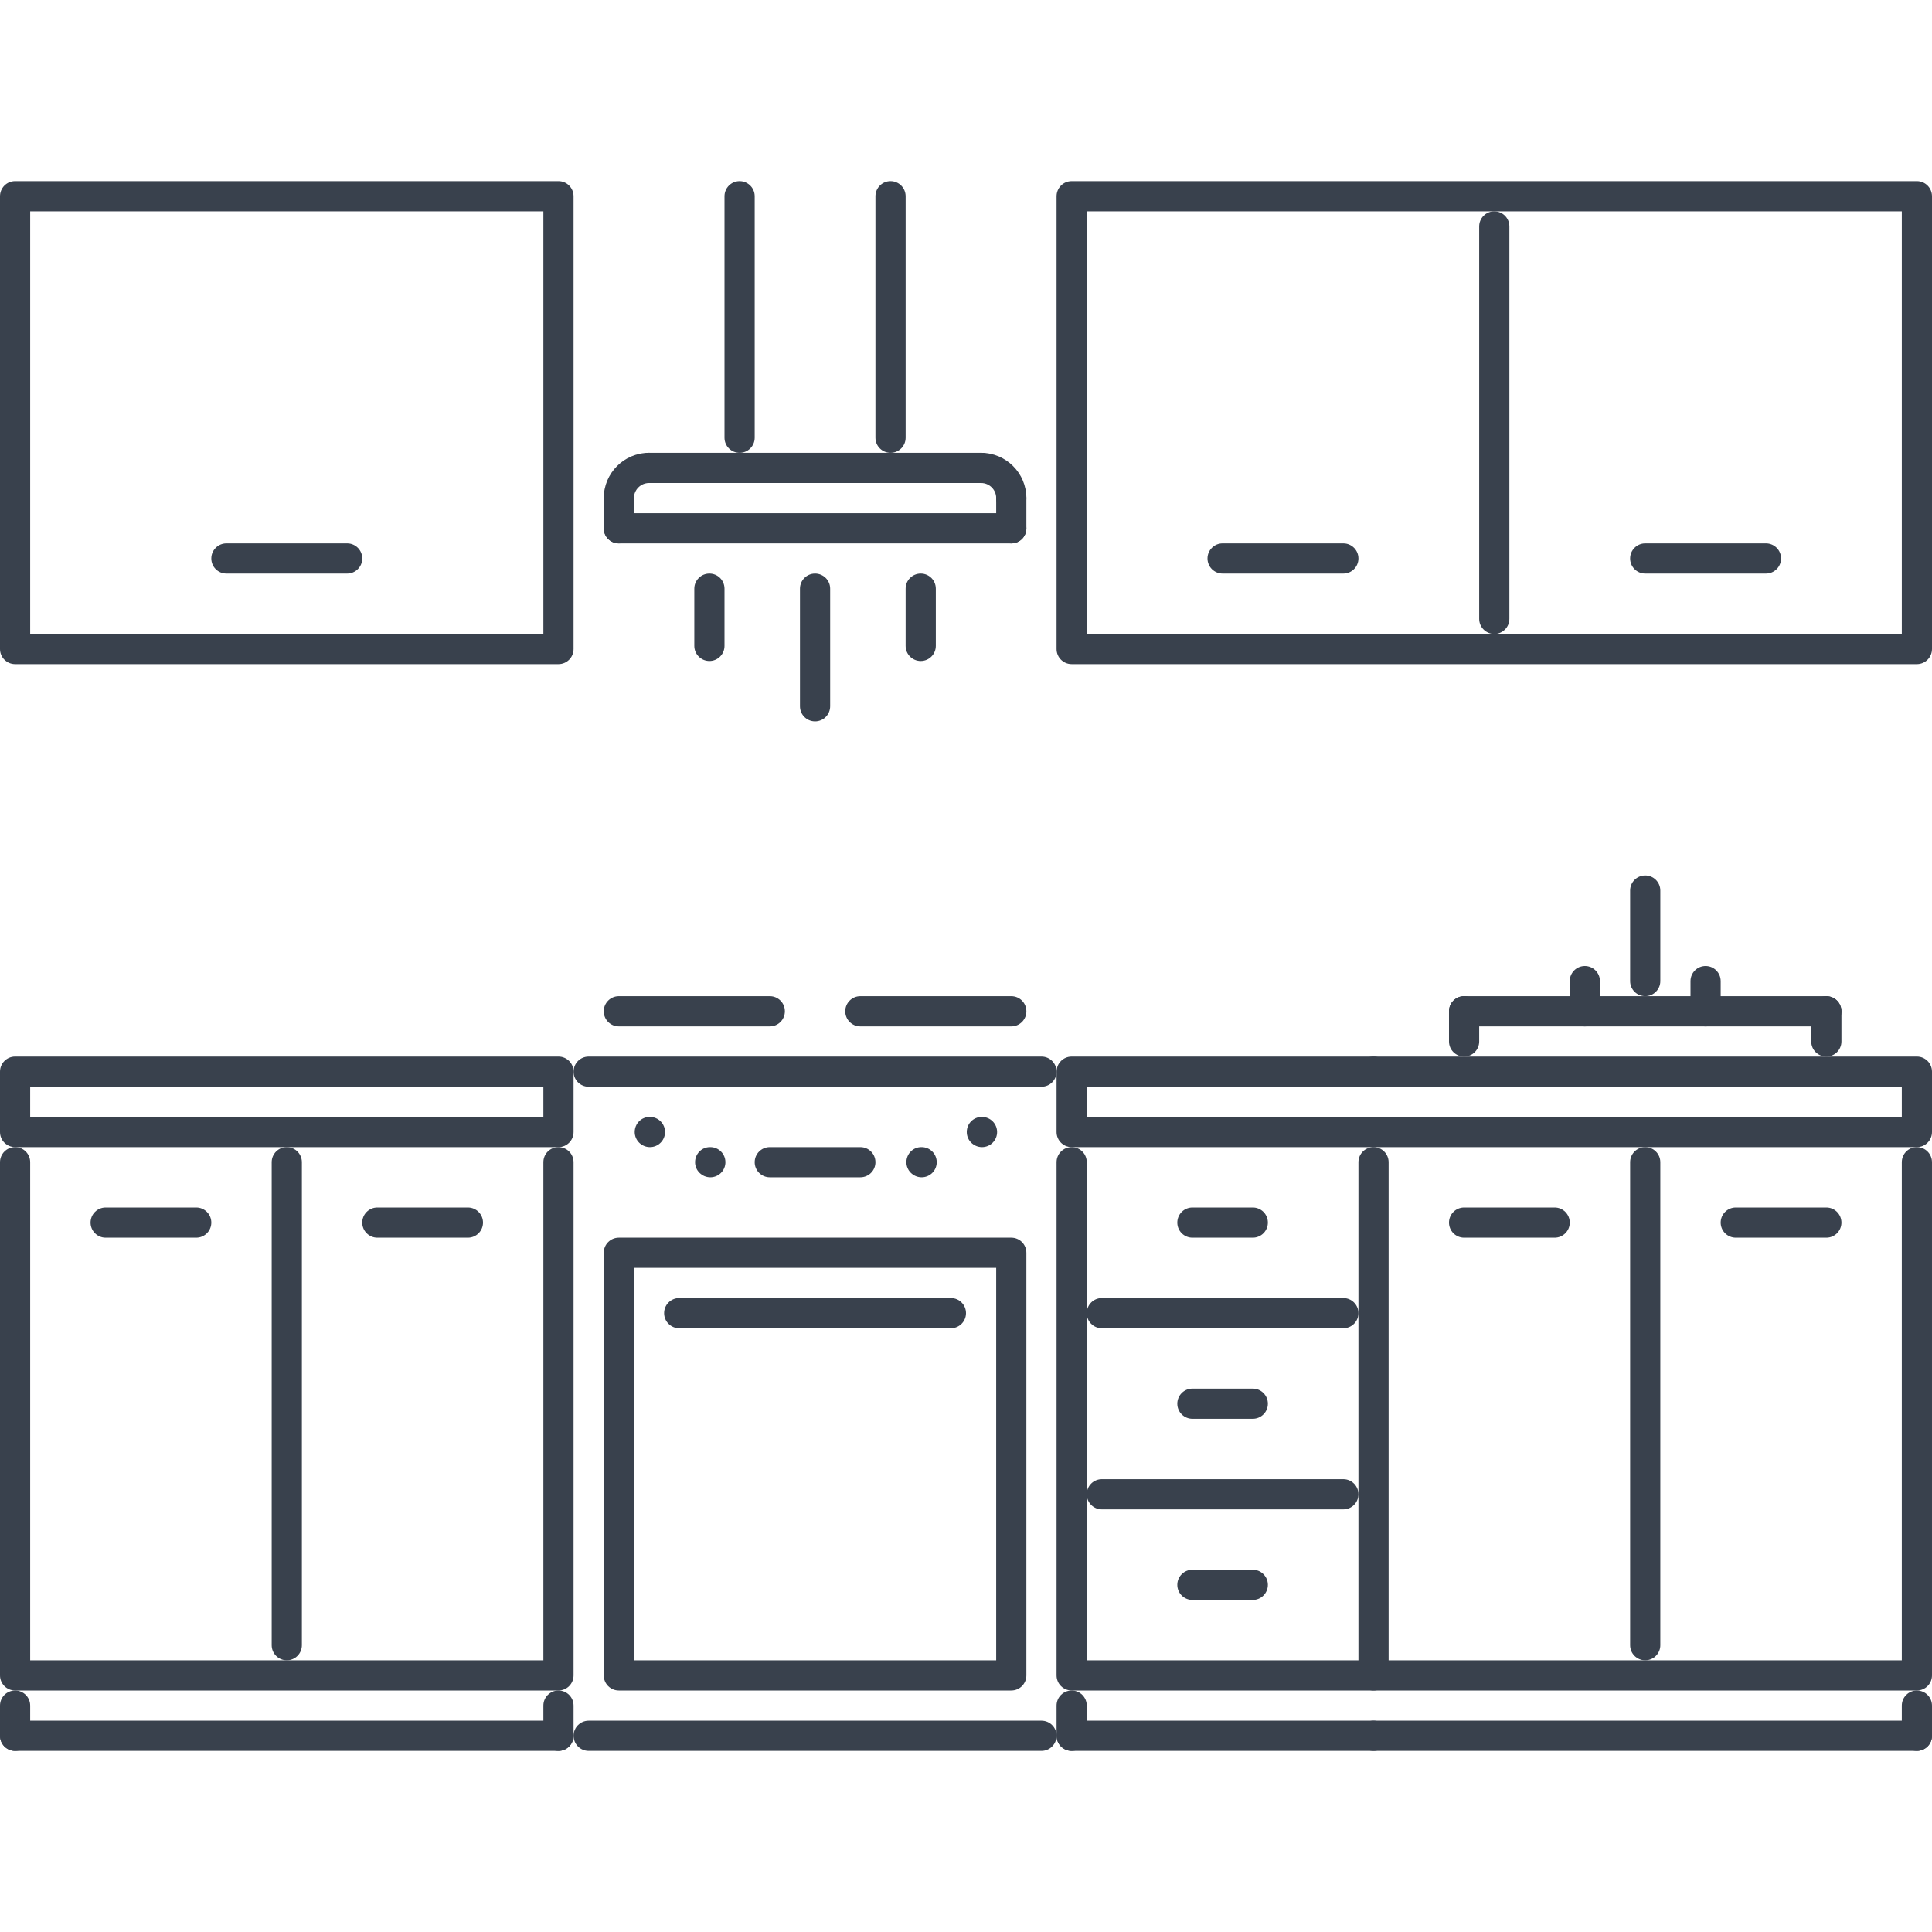
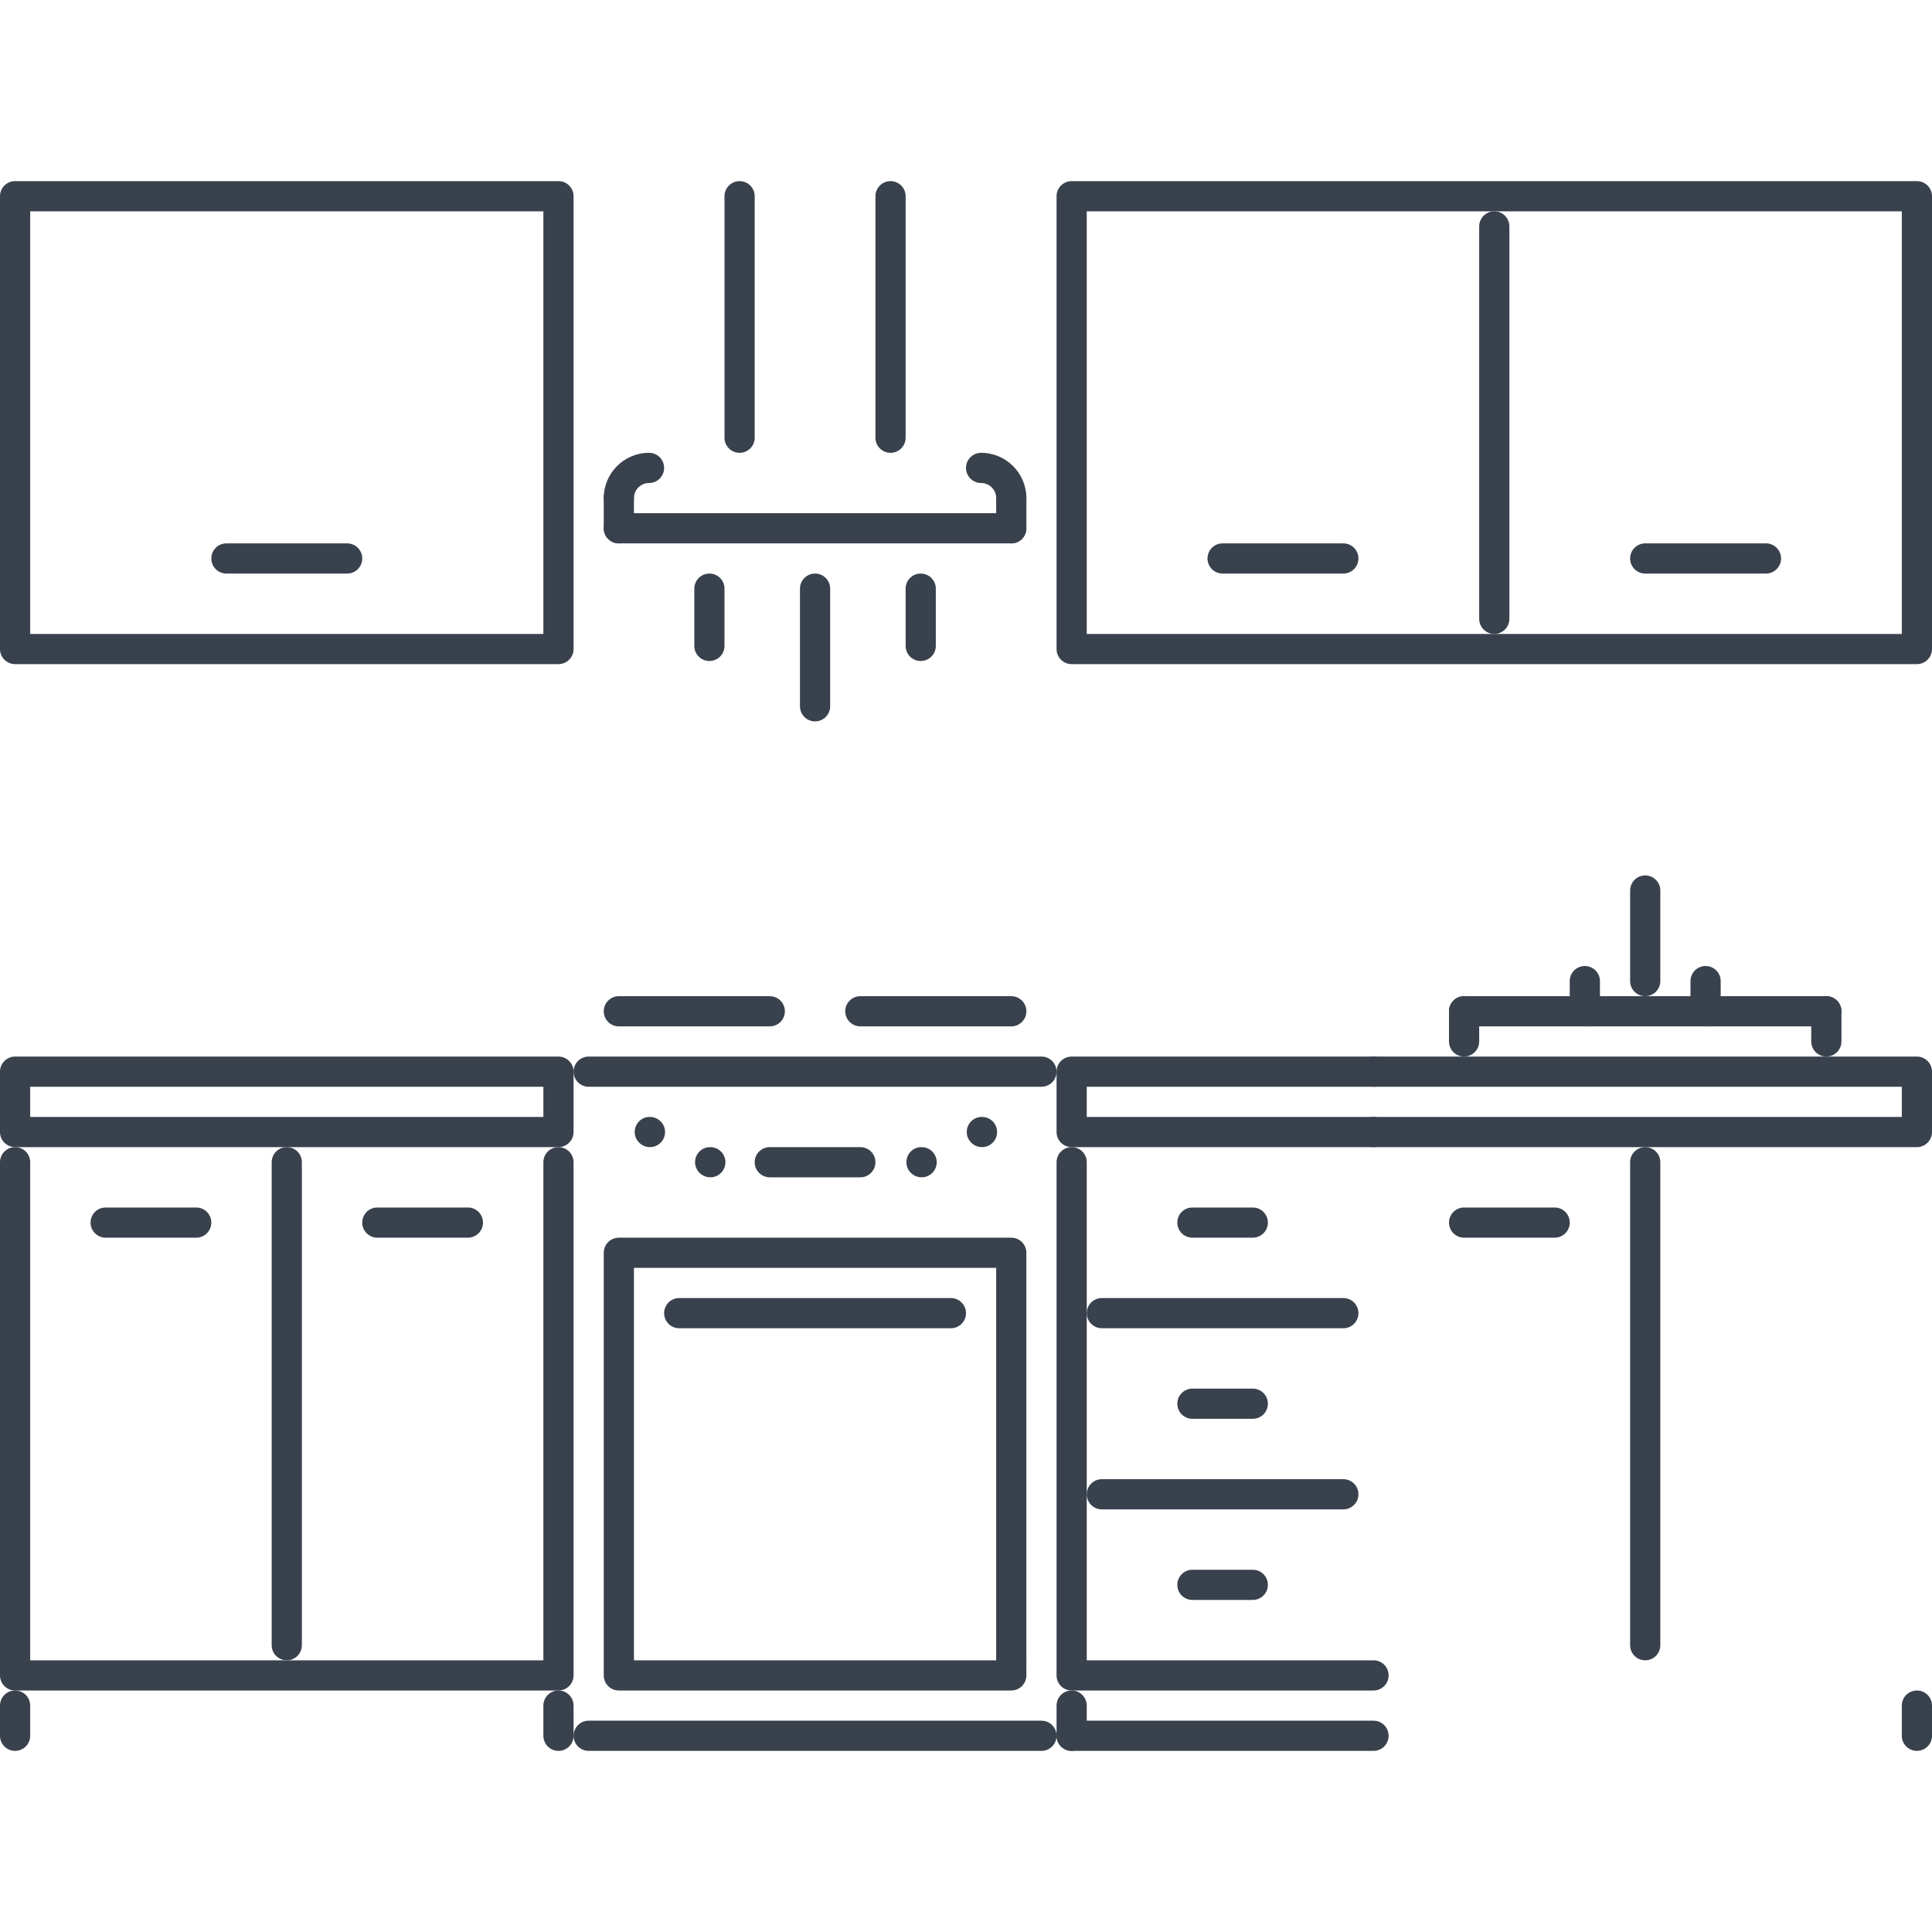
<svg xmlns="http://www.w3.org/2000/svg" version="1.1" width="512" height="512" x="0" y="0" viewBox="0 0 511.922 511.922" style="enable-background:new 0 0 512 512" xml:space="preserve" class="">
  <g>
    <g>
      <g>
        <path d="M172.216,295.954h-0.086c-2.202,0-3.952,1.789-3.952,4c0,2.21,1.828,3.999,4.038,3.999c2.203,0,3.999-1.789,4-3.999 C176.216,297.743,174.419,295.954,172.216,295.954z" fill="#39414d" data-original="#000000" style="" class="" />
      </g>
    </g>
    <g>
      <g>
        <path d="M260.202,295.954h-0.086c-2.202,0-3.952,1.789-3.952,4c0,2.21,1.828,3.999,4.038,3.999c2.203,0,3.999-1.789,3.999-3.999 C264.201,297.743,262.405,295.954,260.202,295.954z" fill="#39414d" data-original="#000000" style="" class="" />
      </g>
    </g>
    <g>
      <g>
        <path d="M188.213,303.953h-0.086c-2.203,0-3.953,1.789-3.953,4c0,2.21,1.829,3.999,4.039,3.999c2.203,0,4-1.789,4-3.999 C192.213,305.742,190.416,303.953,188.213,303.953z" fill="#39414d" data-original="#000000" style="" class="" />
      </g>
    </g>
    <g>
      <g>
        <path d="M244.205,303.953h-0.086c-2.203,0-3.953,1.789-3.953,4c0,2.21,1.828,3.999,4.039,3.999c2.203,0,3.999-1.789,3.999-3.999 C248.204,305.742,246.408,303.953,244.205,303.953z" fill="#39414d" data-original="#000000" style="" class="" />
      </g>
    </g>
    <g>
      <g>
        <path d="M147.978,303.953c-2.211,0-4,1.789-4,4v131.979H7.999V307.953c0-2.211-1.789-4-3.999-4c-2.211,0-4,1.789-4,4v135.979 c0,2.211,1.789,3.999,4,3.999h143.978c2.21,0,3.999-1.788,3.999-3.999V307.953C151.977,305.742,150.188,303.953,147.978,303.953z" fill="#39414d" data-original="#000000" style="" class="" />
      </g>
    </g>
    <g>
      <g>
        <path d="M147.978,279.957H4c-2.211,0-4,1.789-4,3.999v15.998c0,2.21,1.789,3.999,4,3.999h143.978c2.21,0,3.999-1.789,3.999-3.999 v-15.998C151.977,281.746,150.188,279.957,147.978,279.957z M143.978,295.954H7.999v-7.999h135.979V295.954z" fill="#39414d" data-original="#000000" style="" class="" />
      </g>
    </g>
    <g>
      <g>
        <path d="M507.922,47.993H283.957c-2.211,0-4,1.788-4,3.999v119.982c0,2.211,1.789,3.999,4,3.999h223.965c2.211,0,4-1.788,4-4 V51.992C511.922,49.781,510.133,47.993,507.922,47.993z M503.923,167.975H287.956V55.991h215.967V167.975z" fill="#39414d" data-original="#000000" style="" class="" />
      </g>
    </g>
    <g>
      <g>
        <path d="M147.978,47.993H4c-2.211,0-4,1.788-4,3.999v119.982c0,2.211,1.789,3.999,4,3.999h143.978c2.21,0,3.999-1.788,3.999-4 V51.992C151.977,49.781,150.188,47.993,147.978,47.993z M143.978,167.975H7.999V55.991h135.979V167.975z" fill="#39414d" data-original="#000000" style="" class="" />
      </g>
    </g>
    <g>
      <g>
        <path d="M75.988,303.953c-2.21,0-3.999,1.789-3.999,4v127.98c0,2.211,1.789,3.999,3.999,3.999c2.211,0,4-1.788,4-4V307.953 C79.988,305.742,78.199,303.953,75.988,303.953z" fill="#39414d" data-original="#000000" style="" class="" />
      </g>
    </g>
    <g>
      <g>
-         <path d="M147.978,455.93H4c-2.211,0-4,1.789-4,4c0,2.21,1.789,3.999,4,3.999h143.978c2.21,0,3.999-1.789,3.999-3.999 C151.977,457.719,150.188,455.93,147.978,455.93z" fill="#39414d" data-original="#000000" style="" class="" />
-       </g>
+         </g>
    </g>
    <g>
      <g>
        <path d="M4,447.931c-2.211,0-4,1.789-4,4v7.999c0,2.21,1.789,3.999,4,3.999s3.999-1.789,3.999-3.999v-7.999 C7.999,449.72,6.21,447.931,4,447.931z" fill="#39414d" data-original="#000000" style="" class="" />
      </g>
    </g>
    <g>
      <g>
        <path d="M147.978,447.931c-2.211,0-4,1.789-4,4v7.999c0,2.21,1.789,3.999,4,3.999c2.21,0,3.999-1.789,3.999-3.999v-7.999 C151.977,449.72,150.188,447.931,147.978,447.931z" fill="#39414d" data-original="#000000" style="" class="" />
      </g>
    </g>
    <g>
      <g>
        <path d="M123.982,319.951H99.985c-2.211,0-4,1.788-4,3.999c0,2.21,1.79,3.999,4,3.999h23.997c2.21,0,3.999-1.789,3.999-3.999 C127.981,321.739,126.192,319.951,123.982,319.951z" fill="#39414d" data-original="#000000" style="" class="" />
      </g>
    </g>
    <g>
      <g>
        <path d="M51.992,319.951H27.996c-2.211,0-4,1.788-4,3.999c0,2.21,1.789,3.999,4,3.999h23.996c2.211,0,4-1.789,4-3.999 C55.992,321.739,54.203,319.951,51.992,319.951z" fill="#39414d" data-original="#000000" style="" class="" />
      </g>
    </g>
    <g>
      <g>
-         <path d="M507.921,303.953c-2.211,0-3.999,1.789-3.999,4v131.979H367.943V307.953c0-2.211-1.789-4-3.999-4 c-2.211,0-3.999,1.789-3.999,4v135.979c0,2.211,1.788,3.999,3.999,3.999h143.978c2.211,0,4-1.788,3.999-3.999V307.953 C511.921,305.742,510.132,303.953,507.921,303.953z" fill="#39414d" data-original="#000000" style="" class="" />
-       </g>
+         </g>
    </g>
    <g>
      <g>
        <path d="M507.922,279.957H363.944c-2.211,0-3.999,1.789-3.999,3.999c0,2.211,1.788,3.999,3.999,3.999h139.979v7.999H363.944 c-2.211,0-3.999,1.789-3.999,4c0,2.21,1.788,3.999,3.999,3.999h143.978c2.211,0,4-1.789,4-3.999v-15.998 C511.922,281.746,510.133,279.957,507.922,279.957z" fill="#39414d" data-original="#000000" style="" class="" />
      </g>
    </g>
    <g>
      <g>
        <path d="M435.934,303.953c-2.211,0-4,1.789-4,4v127.98c0,2.211,1.789,3.999,4,3.999c2.21,0,3.999-1.788,3.999-4V307.953 C439.933,305.742,438.144,303.953,435.934,303.953z" fill="#39414d" data-original="#000000" style="" class="" />
      </g>
    </g>
    <g>
      <g>
-         <path d="M507.922,455.93H363.944c-2.211,0-3.999,1.789-3.999,4c0,2.21,1.788,3.999,3.999,3.999h143.978c2.211,0,4-1.789,4-3.999 C511.922,457.719,510.133,455.93,507.922,455.93z" fill="#39414d" data-original="#000000" style="" class="" />
-       </g>
+         </g>
    </g>
    <g>
      <g>
        <path d="M507.922,447.931c-2.211,0-3.999,1.789-3.999,4v7.999c0,2.21,1.788,3.999,3.999,3.999s4-1.789,4-3.999v-7.999 C511.922,449.72,510.133,447.931,507.922,447.931z" fill="#39414d" data-original="#000000" style="" class="" />
      </g>
    </g>
    <g>
      <g>
-         <path d="M483.926,319.951H459.93c-2.211,0-4,1.788-4,3.999c0,2.21,1.789,3.999,4,3.999h23.996c2.211,0,3.999-1.789,3.999-3.999 C487.925,321.739,486.137,319.951,483.926,319.951z" fill="#39414d" data-original="#000000" style="" class="" />
-       </g>
+         </g>
    </g>
    <g>
      <g>
        <path d="M411.937,319.951h-23.996c-2.211,0-3.999,1.788-3.999,3.999c0,2.21,1.788,3.999,3.999,3.999h23.996 c2.211,0,3.999-1.789,3.999-3.999C415.936,321.739,414.148,319.951,411.937,319.951z" fill="#39414d" data-original="#000000" style="" class="" />
      </g>
    </g>
    <g>
      <g>
        <path d="M355.945,143.978H323.95c-2.21,0-3.999,1.789-3.999,4c0,2.21,1.789,3.999,3.999,3.999h31.995c2.211,0,4-1.789,4-3.999 C359.945,145.767,358.156,143.978,355.945,143.978z" fill="#39414d" data-original="#000000" style="" class="" />
      </g>
    </g>
    <g>
      <g>
        <path d="M91.986,143.978H59.991c-2.211,0-4,1.789-4,4c0,2.21,1.789,3.999,4,3.999h31.995c2.211,0,3.999-1.789,3.999-3.999 C95.985,145.767,94.196,143.978,91.986,143.978z" fill="#39414d" data-original="#000000" style="" class="" />
      </g>
    </g>
    <g>
      <g>
        <path d="M467.928,143.978h-31.994c-2.211,0-4,1.789-4,4c0,2.21,1.789,3.999,4,3.999h31.994c2.211,0,4-1.789,4-3.999 C471.928,145.767,470.139,143.978,467.928,143.978z" fill="#39414d" data-original="#000000" style="" class="" />
      </g>
    </g>
    <g>
      <g>
        <path d="M363.944,439.932h-75.988V307.953c0-2.211-1.789-4-3.999-4c-2.211,0-4,1.789-4,4v135.979c0,2.211,1.789,3.999,4,3.999 h79.987c2.21,0,3.999-1.788,3.999-3.999S366.154,439.932,363.944,439.932z" fill="#39414d" data-original="#000000" style="" class="" />
      </g>
    </g>
    <g>
      <g>
        <path d="M363.944,295.954h-75.988v-7.999h75.988c2.21,0,3.999-1.788,3.999-3.999c0-2.21-1.789-3.999-3.999-3.999h-79.987 c-2.211,0-4,1.789-4,3.999v15.998c0,2.21,1.789,3.999,4,3.999h79.987c2.21,0,3.999-1.789,3.999-3.999 C367.943,297.743,366.154,295.954,363.944,295.954z" fill="#39414d" data-original="#000000" style="" class="" />
      </g>
    </g>
    <g>
      <g>
        <path d="M363.944,455.93h-79.987c-2.211,0-4,1.789-4,4c0,2.21,1.789,3.999,4,3.999h79.987c2.21,0,3.999-1.789,3.999-3.999 C367.943,457.719,366.154,455.93,363.944,455.93z" fill="#39414d" data-original="#000000" style="" class="" />
      </g>
    </g>
    <g>
      <g>
        <path d="M283.957,447.931c-2.211,0-4,1.789-4,4v7.999c0,2.21,1.789,3.999,4,3.999c2.21,0,3.999-1.789,3.999-3.999v-7.999 C287.956,449.72,286.167,447.931,283.957,447.931z" fill="#39414d" data-original="#000000" style="" class="" />
      </g>
    </g>
    <g>
      <g>
        <path d="M331.949,319.951h-15.998c-2.21,0-3.999,1.788-3.999,3.999c0,2.21,1.789,3.999,3.999,3.999h15.998 c2.211,0,3.999-1.789,3.999-3.999C335.948,321.739,334.16,319.951,331.949,319.951z" fill="#39414d" data-original="#000000" style="" class="" />
      </g>
    </g>
    <g>
      <g>
        <path d="M355.945,343.947h-63.99c-2.211,0-3.999,1.789-3.999,3.999c0,2.211,1.788,3.999,3.999,3.999h63.99 c2.211,0,4-1.788,4-3.999C359.945,345.736,358.156,343.947,355.945,343.947z" fill="#39414d" data-original="#000000" style="" class="" />
      </g>
    </g>
    <g>
      <g>
        <path d="M331.949,367.943h-15.998c-2.21,0-3.999,1.789-3.999,3.999c0,2.211,1.789,4,3.999,4h15.998c2.211,0,3.999-1.789,3.999-4 C335.948,369.732,334.16,367.943,331.949,367.943z" fill="#39414d" data-original="#000000" style="" class="" />
      </g>
    </g>
    <g>
      <g>
        <path d="M331.949,415.936h-15.998c-2.21,0-3.999,1.789-3.999,4c0,2.21,1.789,3.999,3.999,3.999h15.998 c2.211,0,3.999-1.789,3.999-3.999C335.948,417.725,334.16,415.936,331.949,415.936z" fill="#39414d" data-original="#000000" style="" class="" />
      </g>
    </g>
    <g>
      <g>
        <path d="M355.945,391.94h-63.99c-2.211,0-3.999,1.789-3.999,4c0,2.21,1.788,3.999,3.999,3.999h63.99c2.211,0,4-1.79,4-3.999 C359.945,393.729,358.156,391.94,355.945,391.94z" fill="#39414d" data-original="#000000" style="" class="" />
      </g>
    </g>
    <g>
      <g>
        <path d="M275.958,279.957H155.977c-2.211,0-4,1.789-4,3.999c0,2.211,1.789,3.999,4,3.999h119.981c2.21,0,3.999-1.788,3.999-3.999 C279.957,281.746,278.168,279.957,275.958,279.957z" fill="#39414d" data-original="#000000" style="" class="" />
      </g>
    </g>
    <g>
      <g>
        <path d="M275.958,455.93H155.977c-2.211,0-4,1.789-4,4c0,2.21,1.789,3.999,4,3.999h119.981c2.21,0,3.999-1.789,3.999-3.999 C279.957,457.719,278.168,455.93,275.958,455.93z" fill="#39414d" data-original="#000000" style="" class="" />
      </g>
    </g>
    <g>
      <g>
        <path d="M203.969,263.959h-39.994c-2.211,0-4,1.789-4,4s1.79,3.999,4,3.999h39.994c2.211,0,4-1.788,4-3.999 S206.18,263.959,203.969,263.959z" fill="#39414d" data-original="#000000" style="" class="" />
      </g>
    </g>
    <g>
      <g>
        <path d="M267.959,263.959h-39.994c-2.21,0-3.999,1.789-3.999,4s1.789,3.999,3.999,3.999h39.994c2.211,0,3.999-1.788,3.999-3.999 S270.17,263.959,267.959,263.959z" fill="#39414d" data-original="#000000" style="" class="" />
      </g>
    </g>
    <g>
      <g>
        <path d="M227.965,303.953h-23.996c-2.21,0-3.999,1.789-3.999,4c0,2.21,1.789,3.999,3.999,3.999h23.996c2.211,0,4-1.789,4-3.999 C231.965,305.742,230.176,303.953,227.965,303.953z" fill="#39414d" data-original="#000000" style="" class="" />
      </g>
    </g>
    <g>
      <g>
        <path d="M267.959,327.949H163.975c-2.211,0-4,1.789-4,4v111.983c0,2.211,1.79,3.999,4,3.999h103.984c2.211,0,3.999-1.788,3.999-4 V331.949C271.958,329.738,270.17,327.949,267.959,327.949z M263.96,439.932h-95.985V335.948h95.985V439.932z" fill="#39414d" data-original="#000000" style="" class="" />
      </g>
    </g>
    <g>
      <g>
        <path d="M251.961,343.947h-71.989c-2.211,0-4,1.789-4,3.999c0,2.211,1.789,3.999,4,3.999h71.989c2.211,0,4-1.788,4-3.999 C255.961,345.736,254.171,343.947,251.961,343.947z" fill="#39414d" data-original="#000000" style="" class="" />
      </g>
    </g>
    <g>
      <g>
        <path d="M483.926,263.959h-95.985c-2.211,0-3.999,1.789-3.999,4s1.788,3.999,3.999,3.999h95.985c2.211,0,3.999-1.788,3.999-3.999 S486.137,263.959,483.926,263.959z" fill="#39414d" data-original="#000000" style="" class="" />
      </g>
    </g>
    <g>
      <g>
        <path d="M387.94,263.959c-2.211,0-3.999,1.789-3.999,4v7.998c0,2.211,1.788,4,3.999,4s4-1.789,3.999-4v-7.998 C391.939,265.748,390.151,263.959,387.94,263.959z" fill="#39414d" data-original="#000000" style="" class="" />
      </g>
    </g>
    <g>
      <g>
        <path d="M483.926,263.959c-2.211,0-4,1.789-4,4v7.998c0,2.211,1.789,4,4,4s3.999-1.789,3.999-4v-7.998 C487.925,265.748,486.137,263.959,483.926,263.959z" fill="#39414d" data-original="#000000" style="" class="" />
      </g>
    </g>
    <g>
      <g>
        <path d="M435.934,231.965c-2.211,0-4,1.788-4,3.999v23.996c0,2.211,1.789,3.999,4,3.999c2.21,0,3.999-1.788,3.999-3.999v-23.996 C439.933,233.753,438.144,231.965,435.934,231.965z" fill="#39414d" data-original="#000000" style="" class="" />
      </g>
    </g>
    <g>
      <g>
        <path d="M451.931,255.961c-2.211,0-3.999,1.788-3.999,3.999v7.999c0,2.211,1.788,3.999,3.999,3.999 c2.21,0,3.999-1.788,3.999-3.999v-7.999C455.93,257.749,454.141,255.961,451.931,255.961z" fill="#39414d" data-original="#000000" style="" class="" />
      </g>
    </g>
    <g>
      <g>
        <path d="M419.936,255.961c-2.211,0-4,1.788-4,3.999v7.999c0,2.211,1.789,3.999,4,3.999s3.999-1.788,3.999-3.999v-7.999 C423.935,257.749,422.147,255.961,419.936,255.961z" fill="#39414d" data-original="#000000" style="" class="" />
      </g>
    </g>
    <g>
      <g>
        <path d="M395.94,55.991c-2.211,0-4,1.789-4,4v103.984c0,2.211,1.789,4,4,4c2.21,0,3.999-1.789,3.999-4.001V59.991 C399.939,57.78,398.151,55.991,395.94,55.991z" fill="#39414d" data-original="#000000" style="" class="" />
      </g>
    </g>
    <g>
      <g>
        <path d="M267.959,135.98H163.975c-2.211,0-4,1.788-4,3.999s1.79,3.999,4,3.999h103.984c2.211,0,3.999-1.788,3.999-3.999 S270.17,135.98,267.959,135.98z" fill="#39414d" data-original="#000000" style="" class="" />
      </g>
    </g>
    <g>
      <g>
        <path d="M267.959,127.981c-2.211,0-3.999,1.789-3.999,3.999v7.999c0,2.211,1.788,3.999,3.999,3.999 c2.211,0,3.999-1.788,3.999-3.999v-7.999C271.958,129.77,270.17,127.981,267.959,127.981z" fill="#39414d" data-original="#000000" style="" class="" />
      </g>
    </g>
    <g>
      <g>
        <path d="M163.975,127.981c-2.211,0-4,1.789-4,3.999v7.999c0,2.211,1.79,3.999,4,3.999c2.211,0,4-1.788,4-3.999v-7.999 C167.975,129.77,166.186,127.981,163.975,127.981z" fill="#39414d" data-original="#000000" style="" class="" />
      </g>
    </g>
    <g>
      <g>
-         <path d="M259.96,119.982h-87.986c-2.21,0-3.999,1.789-3.999,4c0,2.21,1.789,3.999,3.999,3.999h87.986c2.211,0,4-1.79,4-3.999 C263.96,121.771,262.171,119.982,259.96,119.982z" fill="#39414d" data-original="#000000" style="" class="" />
-       </g>
+         </g>
    </g>
    <g>
      <g>
        <path d="M195.97,47.994c-2.211,0-4,1.788-4,3.999v63.99c0,2.211,1.79,3.999,4,3.999c2.211,0,4-1.789,4-3.999v-63.99 C199.97,49.782,198.181,47.994,195.97,47.994z" fill="#39414d" data-original="#000000" style="" class="" />
      </g>
    </g>
    <g>
      <g>
        <path d="M235.964,47.994c-2.21,0-3.999,1.788-3.999,3.999v63.99c0,2.211,1.789,3.999,3.999,3.999c2.211,0,3.999-1.789,4-3.999 v-63.99C239.964,49.782,238.175,47.994,235.964,47.994z" fill="#39414d" data-original="#000000" style="" class="" />
      </g>
    </g>
    <g>
      <g>
        <path d="M187.972,151.977c-2.211,0-4,1.789-4,4v15.169c0,2.211,1.789,4,4,4c2.21,0,3.999-1.789,3.999-4v-15.169 C191.971,153.766,190.182,151.977,187.972,151.977z" fill="#39414d" data-original="#000000" style="" class="" />
      </g>
    </g>
    <g>
      <g>
-         <path d="M243.963,151.977c-2.211,0-4,1.789-4,4v15.169c0,2.211,1.789,4,4,4c2.21,0,3.999-1.789,3.999-4v-15.169 C247.962,153.766,246.173,151.977,243.963,151.977z" fill="#39414d" data-original="#000000" style="" class="" />
+         <path d="M243.963,151.977c-2.211,0-4,1.789-4,4v15.169c0,2.211,1.789,4,4,4c2.21,0,3.999-1.789,3.999-4v-15.169 C247.962,153.766,246.173,151.977,243.963,151.977" fill="#39414d" data-original="#000000" style="" class="" />
      </g>
    </g>
    <g>
      <g>
        <path d="M215.967,151.977c-2.21,0-3.999,1.789-3.999,4v31.167c0,2.21,1.789,3.999,3.999,3.999c2.211,0,3.999-1.789,4-3.999 v-31.167C219.967,153.766,218.178,151.977,215.967,151.977z" fill="#39414d" data-original="#000000" style="" class="" />
      </g>
    </g>
    <g>
      <g>
        <path d="M171.973,119.982c-6.616,0-11.998,5.382-11.998,11.998c0,2.211,1.79,4,4,4c2.211,0,4-1.79,3.999-4 c0-2.202,1.796-3.999,3.999-3.999c2.211,0,4-1.789,4-3.999C175.973,121.771,174.184,119.982,171.973,119.982z" fill="#39414d" data-original="#000000" style="" class="" />
      </g>
    </g>
    <g>
      <g>
        <path d="M259.96,119.982c-2.21,0-3.999,1.789-3.999,4c0,2.21,1.789,3.999,3.999,3.999c2.203,0,4,1.797,4,3.999 c0,2.211,1.788,4,3.999,4c2.211,0,3.999-1.79,3.999-4C271.958,125.364,266.576,119.982,259.96,119.982z" fill="#39414d" data-original="#000000" style="" class="" />
      </g>
    </g>
    <g> </g>
    <g> </g>
    <g> </g>
    <g> </g>
    <g> </g>
    <g> </g>
    <g> </g>
    <g> </g>
    <g> </g>
    <g> </g>
    <g> </g>
    <g> </g>
    <g> </g>
    <g> </g>
    <g> </g>
  </g>
</svg>